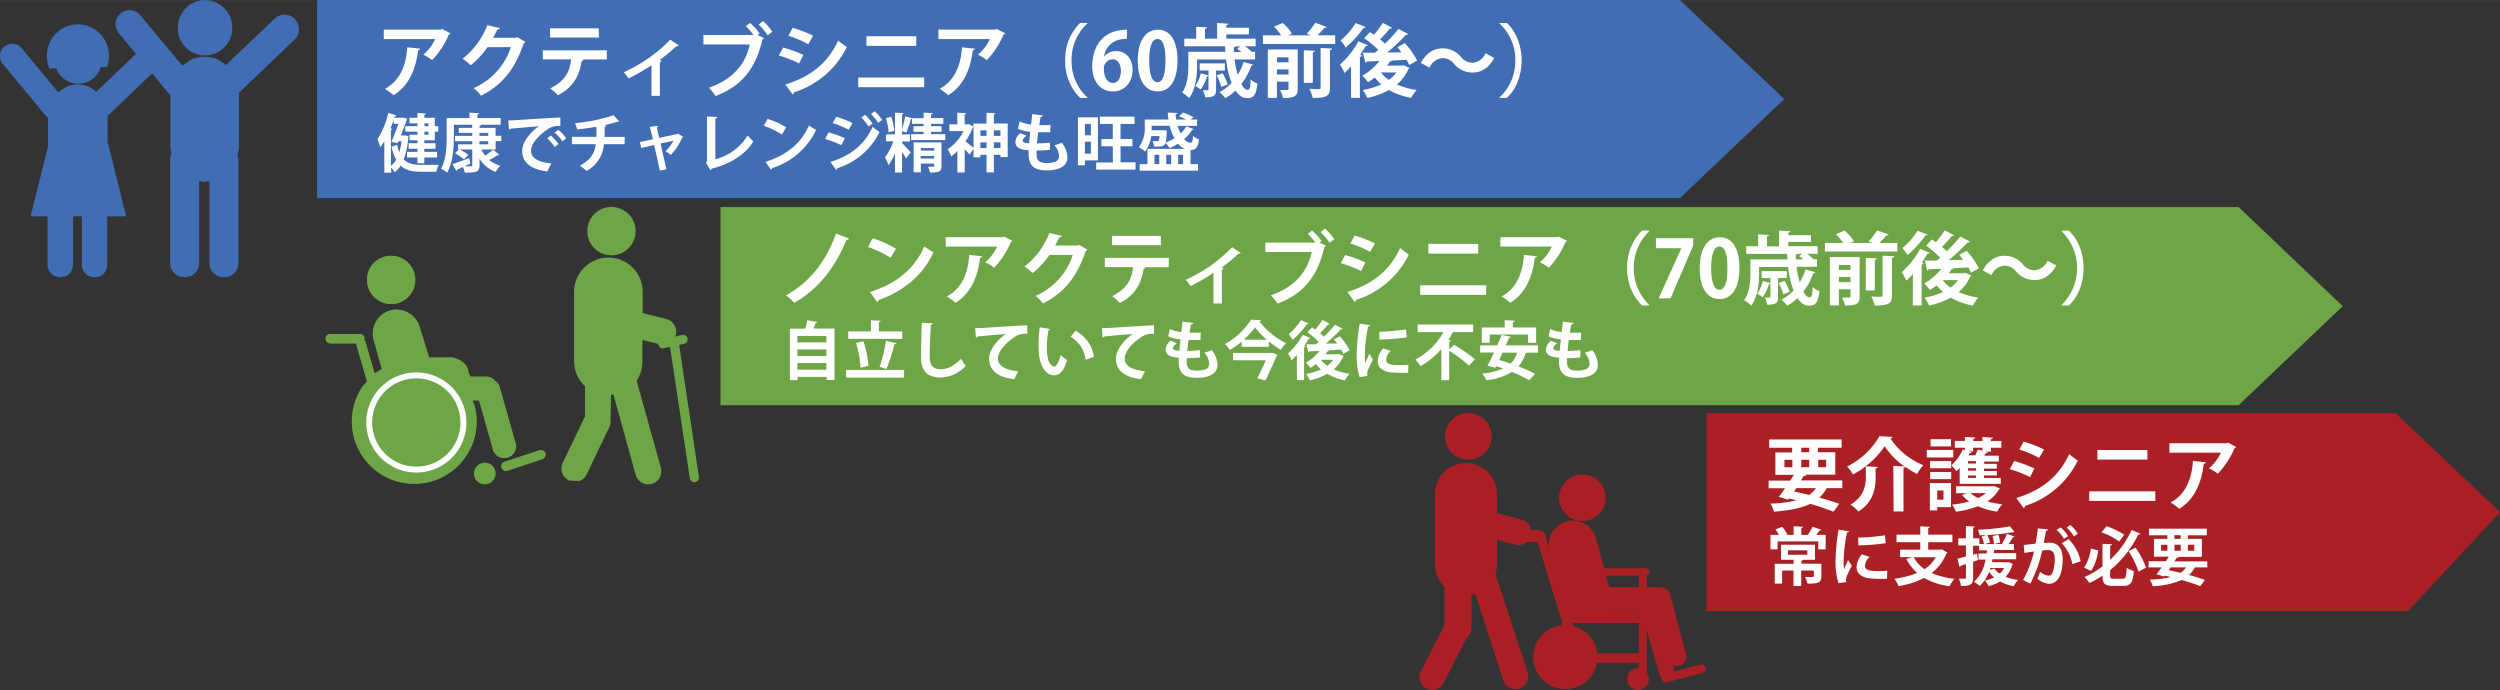
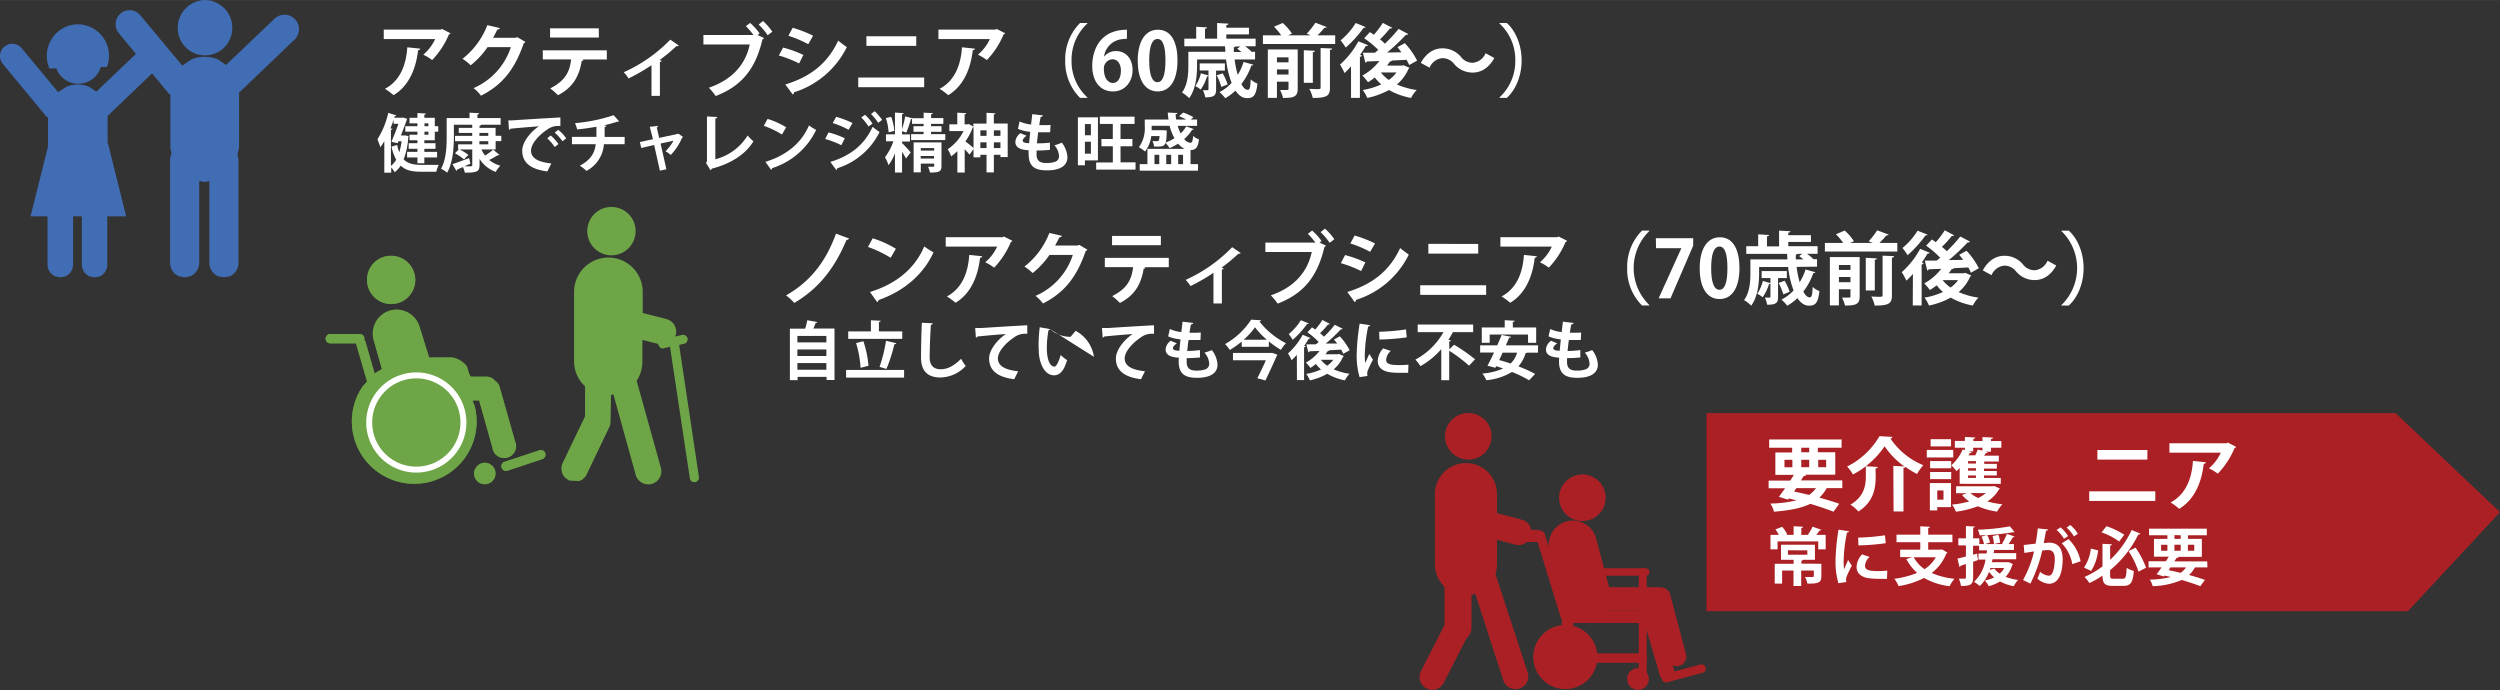
<svg xmlns="http://www.w3.org/2000/svg" width="222.6mm" height="61.48mm" viewBox="0 0 631 174.26">
  <rect x="0" y="0" width="631" height="174.26" fill="#333333" stroke="none" />
  <defs>
    <style>.cls-1{fill:#ab2024;}.cls-1,.cls-3,.cls-4,.cls-7{fill-rule:evenodd;}.cls-2{fill:#fff;}.cls-3,.cls-5{fill:#6ea647;}.cls-4{fill:#547f35;}.cls-6{fill:none;stroke:#fff;stroke-miterlimit:8;stroke-width:1.5px;}.cls-7{fill:#416db4;}</style>
  </defs>
  <g id="レイヤー_2" data-name="レイヤー 2">
    <g id="main">
      <polygon class="cls-1" points="430.72 104.26 604.64 104.26 631 129.26 607.76 154.26 430.72 154.26 430.72 104.26" />
      <path class="cls-2" d="M465,123.19h-3.94a9.32,9.32,0,0,1-1.84,2.4c1.94.54,3.7,1.08,5,1.56l-1.44,2c-1.54-.62-3.58-1.3-5.86-2-2.24,1.12-5.2,1.66-9.16,2a7.43,7.43,0,0,0-.92-2.06,30.56,30.56,0,0,0,6.62-.82l-1.94-.46-.22.3-2.32-.72c.48-.6,1-1.36,1.58-2.16h-4.16v-1.94h5.46l.92-1.44h-4.68v-5.66h4.24V113h-5.8v-2.08h18.28V113h-6v1.14h4.4v5.66h-7.66l.3.08c-.08.18-.24.26-.6.24l-.7,1.12H465Zm-14.6-7.14v1.88h2v-1.88Zm3,7.14-.58.86c1.26.26,2.54.56,3.8.86a6.77,6.77,0,0,0,1.74-1.72ZM454.64,113v1.14h2V113Zm0,4.92h2v-1.88h-2Zm6.28-1.88h-2v1.88h2Z" />
      <path class="cls-2" d="M477.88,117.57l2.8.16a19.59,19.59,0,0,1-5-5.1,21.85,21.85,0,0,1-8,7.12,9.18,9.18,0,0,0-1.48-2,19.52,19.52,0,0,0,8.18-7.67l3.28.19a.54.54,0,0,1-.52.4,18.47,18.47,0,0,0,8.3,6.74,12.42,12.42,0,0,0-1.58,2.22,22.54,22.54,0,0,1-2.92-1.8.62.62,0,0,1-.5.26v11h-2.5Zm-4.46,2.6c0,2.86-.42,6.44-4.36,8.92a9.85,9.85,0,0,0-2-1.72c3.52-2.1,3.88-4.94,3.88-7.26v-2.44c1.16.08,2.1.12,3,.18,0,.2-.18.32-.56.4Z" />
      <path class="cls-2" d="M493,113.55v1.9h-6.68v-1.9Zm-.56,8.36V128h-3.48v.82h-1.86v-6.9Zm-5.28-3.72v-1.82h5.32v1.82Zm0,2.74v-1.8h5.32v1.8Zm5.28-10.08v1.82h-5.16v-1.82Zm-1.9,12.94h-1.58v2.32h1.58Zm4.08-1.68v-4a7.69,7.69,0,0,1-.82.8,9.84,9.84,0,0,0-1.28-1.48,11,11,0,0,0,2.86-4l.56.18V113h-2.54v-1.72h2.54v-1l2.62.14c0,.18-.16.3-.5.34v.54h2.32v-1l2.64.14c0,.18-.14.3-.5.36v.52h2.62V113h-2.62v1h-1.4l.58.14q-.06.24-.48.24c-.12.18-.28.4-.44.62h3.72v1.48h-3.68v.6H504v1.18h-3.24v.62H504V120h-3.24v.62H505v1.5Zm-.88.62h9.2l.36-.08s.06,0,1.46.64a.61.61,0,0,1-.24.26,8.67,8.67,0,0,1-2.92,3,22.06,22.06,0,0,0,3.8.72,9.34,9.34,0,0,0-1.34,1.86,18.69,18.69,0,0,1-4.84-1.36,24.69,24.69,0,0,1-5.54,1.38,6.59,6.59,0,0,0-1-1.8,22.56,22.56,0,0,0,4.34-.8,9.36,9.36,0,0,1-1.8-1.62l1.22-.46H493.7Zm5-5.74v-.6h-2v.6Zm0,1.8v-.62h-2v.62Zm0,1.82V120h-2v.62Zm-.68-6.7h-1.08l.66.22a.43.43,0,0,1-.48.22c-.1.18-.18.38-.3.56h1.7a13.77,13.77,0,0,0,.62-1.46l1.2.28V113H498Zm-.72,10.54a8.3,8.3,0,0,0,1.94,1.24,8.49,8.49,0,0,0,1.94-1.24Z" />
-       <path class="cls-2" d="M508.36,116.37a28.66,28.66,0,0,1,5.12,1.86l-1.08,2.18a29.74,29.74,0,0,0-5.12-2Zm.56,9.32c6.14-1.9,10.6-5.16,13.34-11.08a27,27,0,0,0,2.18,1.64,22.26,22.26,0,0,1-13.34,11.44.49.49,0,0,1-.32.54Zm1.84-14.24a30.86,30.86,0,0,1,5.16,2l-1.24,2.12a27.66,27.66,0,0,0-5-2.12Z" />
      <path class="cls-2" d="M544,124v2.42H527.32V124Zm-2-10.42V116H529.38v-2.42Z" />
      <path class="cls-2" d="M564.4,112.79a.59.59,0,0,1-.4.3,21.12,21.12,0,0,1-4.22,6.46,14.5,14.5,0,0,0-2.24-1.36,11.49,11.49,0,0,0,3-3.94H547.56v-2.38H562l.28-.18Zm-7.64,3.88c0,.2-.22.36-.54.42-.5,4.38-2.16,8.9-6.18,11.32a18.59,18.59,0,0,0-2.18-1.6c3.8-2,5.36-6,5.64-10.48Z" />
      <path class="cls-2" d="M459.71,133.72a.43.43,0,0,1-.45.16,10.72,10.72,0,0,1-.83,1.12h2.37v3.64h-1.88v-2H448.66v2h-1.79V135H449a12.53,12.53,0,0,0-.88-1.39l1.7-.65a8.12,8.12,0,0,1,1.28,1.92l-.29.12h1.9v-2.19l2.37.13c0,.18-.13.26-.43.32V135h1.89l-.21-.08a13,13,0,0,0,1.17-2Zm0,8.57v3.15c0,1.68-.83,1.86-3.52,1.86a6,6,0,0,0-.61-1.68c.77,0,1.67,0,1.91,0s.32-.05.32-.24V144h-3.19v3.9h-1.94V144H449.8v3.29h-1.86v-5h4.77v-1h-3.18v-3.81h8.56v3.81h-3c-.05.11-.16.19-.42.22v.74Zm-8.44-3.41V140h4.9v-1.1Z" />
      <path class="cls-2" d="M466.68,134.09c0,.18-.17.29-.5.31a38.88,38.88,0,0,0-.84,7,14.36,14.36,0,0,0,.11,2.26c.19-.47.81-1.83,1-2.34l.95,1.47a28.32,28.32,0,0,0-1.33,2.77,2.76,2.76,0,0,0-.13.77,2.1,2.1,0,0,0,.08.56l-2,.3a19,19,0,0,1-.73-5.71,54.8,54.8,0,0,1,.75-7.8Zm9.6,12c-.59,0-1.23,0-1.84,0a21.14,21.14,0,0,1-2.72-.15c-2.22-.3-3.12-1.49-3.12-2.85a5,5,0,0,1,1.38-3.18l1.92.66a3.24,3.24,0,0,0-1.18,2.24c0,1.2,1.44,1.32,3.34,1.32a20.92,20.92,0,0,0,2.29-.11ZM469,135.69a55.31,55.31,0,0,0,6.77-.59l.18,2a57.76,57.76,0,0,1-6.89.55Z" />
      <path class="cls-2" d="M490.12,138.65l1.43.82a.58.58,0,0,1-.31.26,11.28,11.28,0,0,1-3.68,4.88,19,19,0,0,0,5.75,1.47,8.64,8.64,0,0,0-1.23,1.87,17,17,0,0,1-6.45-2.09,20.81,20.81,0,0,1-6.44,2.06,7.14,7.14,0,0,0-1.06-1.85,22.08,22.08,0,0,0,5.75-1.48,12.31,12.31,0,0,1-2.72-3.49l1.44-.49h-3v-1.89h5.08v-1.87h-6v-1.91h6v-2.11l2.44.13c0,.16-.14.25-.44.32v1.66h6.11v1.91h-6.11v1.87h3.12Zm-7.09,2a8.76,8.76,0,0,0,2.72,3,8.5,8.5,0,0,0,2.84-3Z" />
      <path class="cls-2" d="M507.05,141.9l1,.44a.41.41,0,0,1-.16.24,7.36,7.36,0,0,1-1.68,3,13.13,13.13,0,0,0,3.17.79,7.06,7.06,0,0,0-1.12,1.58,11.77,11.77,0,0,1-3.46-1.2,10,10,0,0,1-2.85,1.19,5.18,5.18,0,0,0-1-1.41,10.56,10.56,0,0,0,2.38-.8,7.63,7.63,0,0,1-1.29-1.43,9.4,9.4,0,0,1-2.35,3.6,10.63,10.63,0,0,0-1.45-1.05,9.85,9.85,0,0,0,2.9-5.61h-1.78v-1.55h2.05c.05-.25.08-.53.12-.8h-2v-1.15H498V140l1-.27.24,1.63-1.22.42v4c0,1.74-.64,2.11-3.08,2.11a6.73,6.73,0,0,0-.53-1.84h.91c.85,0,.88,0,.88-.3v-3.39l-1.36.44a.32.32,0,0,1-.27.29l-.5-2.11c.59-.13,1.33-.32,2.13-.53v-2.8h-1.92v-1.78h1.92v-3.1l2.24.11c0,.16-.13.26-.42.3v2.69h1.57v1.44h1.17a8.53,8.53,0,0,0-.62-1.87l1.42-.43a7.66,7.66,0,0,1,.72,1.9l-1.21.4h4.57l-.32-.12a13.65,13.65,0,0,0,1.22-2.45l1.94.67c-.07.13-.21.17-.43.17a15.56,15.56,0,0,1-1.08,1.73h1.35v1.49h-5c0,.27-.08.55-.11.8h5.68v1.55h-6c0,.26-.11.5-.16.74h4Zm1.41-7.62a.43.43,0,0,1-.24.05h-.17a56.74,56.74,0,0,1-8.39.78,5.22,5.22,0,0,0-.44-1.42,55.61,55.61,0,0,0,8.09-.85Zm-6.07,9.08-.17.48,1.15-.35a4.81,4.81,0,0,0,1.36,1.29,4.58,4.58,0,0,0,1.12-1.42Zm2-8.4a7.58,7.58,0,0,1,.44,2l-1.56.34a8.48,8.48,0,0,0-.35-2Z" />
      <path class="cls-2" d="M516.94,133.63c0,.22-.24.3-.53.33-.14.79-.38,2.16-.56,3.09.42,0,1-.09,1.31-.09,2.64,0,3.46,1.84,3.46,4.33v0c-.07,3.54-1.06,6.05-3.51,6.05a5,5,0,0,1-2.88-1.31,9.44,9.44,0,0,0,.68-1.73,3.94,3.94,0,0,0,2.14,1c.67,0,1-.54,1.25-1.46a12,12,0,0,0,.33-2.62c0-1.59-.49-2.39-1.63-2.39a12.41,12.41,0,0,0-1.53.12,36.48,36.48,0,0,1-3,8.35l-1.85-.91a27.87,27.87,0,0,0,2.77-7.22l-2.44.38-.17-2,3-.34c.21-1.17.42-2.51.56-3.85Zm4,2.35a8.15,8.15,0,0,0-1.86-2.22l1-.66a9.18,9.18,0,0,1,1.9,2.21Zm2.11,6.4a10,10,0,0,0-2.66-5.26l1.7-1.06a10.84,10.84,0,0,1,3.06,5.59Zm.4-7a9,9,0,0,0-1.84-2.23l.93-.64a8.27,8.27,0,0,1,1.9,2.21Z" />
      <path class="cls-2" d="M526,143.26a10.77,10.77,0,0,0,1.73-4.81l1.84.46a12.31,12.31,0,0,1-1.76,5.19Zm6.59,1.91c0,.77.13.9.9.9h2.29c.75,0,.88-.45,1-2.76a5.83,5.83,0,0,0,1.79.79c-.22,2.88-.76,3.77-2.64,3.77h-2.67c-2,0-2.58-.59-2.59-2.59a22.15,22.15,0,0,1-3.3,1.87,8.91,8.91,0,0,0-1.25-1.53,22.14,22.14,0,0,0,4.55-2.68v-5.69l2.37.12c0,.18-.13.28-.44.32v3.6a24.37,24.37,0,0,0,5.43-7.53l2.23.94a.52.52,0,0,1-.55.19,27,27,0,0,1-7.11,9Zm-.91-12.36a19.45,19.45,0,0,1,4.48,2.15l-1.28,1.71a17,17,0,0,0-4.45-2.31Zm8.08,11.46a21.85,21.85,0,0,0-2.51-5.18l1.76-.87a22.16,22.16,0,0,1,2.66,5.06Z" />
      <path class="cls-2" d="M557.15,143.2H554a7.55,7.55,0,0,1-1.48,1.92c1.56.43,3,.87,4,1.25l-1.16,1.57c-1.23-.5-2.86-1-4.68-1.57a20,20,0,0,1-7.34,1.57,5.75,5.75,0,0,0-.73-1.65,24.16,24.16,0,0,0,5.3-.66l-1.56-.37-.17.24-1.86-.57c.38-.48.82-1.09,1.26-1.73H542.3v-1.55h4.37l.73-1.15h-3.74V136h3.39v-.91h-4.64v-1.66H557v1.66h-4.77V136h3.52v4.54h-6.13l.24.06c-.07.14-.19.21-.48.19l-.56.9h8.29Zm-11.69-5.71V139h1.59v-1.5Zm2.37,5.71-.46.69c1,.21,2,.45,3,.69a5.52,5.52,0,0,0,1.39-1.38Zm1-8.15V136h1.58v-.91Zm0,3.94h1.58v-1.5h-1.58Zm5-1.5h-1.61V139h1.61Z" />
      <path class="cls-1" d="M378.69,135.26a1.55,1.55,0,0,1,1.53-1.53h7.84a1.54,1.54,0,0,1,1.53,1.53h0a1.52,1.52,0,0,1-1.53,1.53h-7.84a1.54,1.54,0,0,1-1.53-1.53Z" />
      <path class="cls-1" d="M394.36,155.62A1.61,1.61,0,0,1,396,154H414.2a1.61,1.61,0,0,1,1.62,1.62h0a1.61,1.61,0,0,1-1.62,1.61H396a1.61,1.61,0,0,1-1.62-1.61Z" />
      <path class="cls-1" d="M388.44,134a1.18,1.18,0,0,1,1.45.77l6.24,20.29a1.18,1.18,0,0,1-.77,1.45h0a1.18,1.18,0,0,1-1.47-.77l-6.22-20.29a1.17,1.17,0,0,1,.77-1.45Z" />
      <path class="cls-1" d="M395.43,131.6a6.06,6.06,0,0,1,7.44,4.32l3.52,13.24a6.12,6.12,0,0,1-4.32,7.48h0a6.12,6.12,0,0,1-7.46-4.35l-3.53-13.24a6.1,6.1,0,0,1,4.35-7.45Z" />
      <path class="cls-1" d="M401.51,151.1a2.9,2.9,0,0,1,2.9-2.9h13.8a2.89,2.89,0,0,1,2.89,2.9h0a2.87,2.87,0,0,1-2.89,2.9h-13.8a2.89,2.89,0,0,1-2.9-2.9Z" />
      <path class="cls-1" d="M418.63,148.36a2.38,2.38,0,0,1,2.92,1.69l4,15.06a2.41,2.41,0,0,1-1.71,2.94h0a2.41,2.41,0,0,1-2.93-1.73l-3.94-15a2.36,2.36,0,0,1,1.7-2.91Z" />
      <path class="cls-1" d="M387,165.83a8.09,8.09,0,1,1,8.09,8.09,8.11,8.11,0,0,1-8.09-8.09" />
      <path class="cls-1" d="M393.51,125.64a5.88,5.88,0,1,1,5.87,5.87,5.89,5.89,0,0,1-5.87-5.87" />
      <path class="cls-1" d="M410.71,171.54a2.73,2.73,0,1,1,5.45,0,2.73,2.73,0,0,1-5.45,0" />
      <path class="cls-1" d="M414.63,143.43a1,1,0,0,1,1,1v26.22a1,1,0,0,1-1,1h0a1,1,0,0,1-1-1V144.46a1,1,0,0,1,1-1Z" />
      <path class="cls-1" d="M419.48,171.45a1.11,1.11,0,0,1,.77-1.34l8.92-2.4a1.07,1.07,0,0,1,1.32.77h0a1,1,0,0,1-.77,1.31l-8.92,2.41a1.05,1.05,0,0,1-1.32-.75Z" />
      <path class="cls-1" d="M415.18,150.8a1.89,1.89,0,0,1,2.35,1.28l5.13,17.39a1.92,1.92,0,0,1-1.3,2.37h0a2,2,0,0,1-2.37-1.3l-5.11-17.4a1.87,1.87,0,0,1,1.3-2.34Z" />
      <path class="cls-1" d="M370,116.87a7.82,7.82,0,0,1,7.84,7.83v17.71a7.82,7.82,0,0,1-7.84,7.84h0a7.83,7.83,0,0,1-7.83-7.84V124.7a7.84,7.84,0,0,1,7.83-7.83Z" />
      <path class="cls-1" d="M373,141.62a3.22,3.22,0,0,1,4.06,2.07l8.52,26a3.24,3.24,0,0,1-2.07,4.09h0a3.26,3.26,0,0,1-4.07-2.07L371,145.69a3.23,3.23,0,0,1,2.07-4.07Z" />
      <path class="cls-1" d="M368,141.73a3.41,3.41,0,0,1,3.41,3.41v13.28a3.4,3.4,0,0,1-3.41,3.41h0a3.41,3.41,0,0,1-3.41-3.41V145.14a3.43,3.43,0,0,1,3.41-3.41Z" />
      <path class="cls-1" d="M369.54,155.19a3.22,3.22,0,0,1,1.4,4.34l-6.56,12.82a3.2,3.2,0,0,1-4.32,1.4h0a3.24,3.24,0,0,1-1.43-4.34l6.56-12.82a3.23,3.23,0,0,1,4.35-1.4Z" />
      <path class="cls-1" d="M367.68,130.13a3.23,3.23,0,0,1,4-2.28l12.44,3.32a3.24,3.24,0,0,1,2.28,4h0a3.24,3.24,0,0,1-4,2.28L370,134.07a3.24,3.24,0,0,1-2.28-3.94Z" />
      <path class="cls-1" d="M364.72,110.14A5.88,5.88,0,1,1,370.6,116a5.9,5.9,0,0,1-5.88-5.88" />
      <path class="cls-1" d="M400.83,144.37a1,1,0,0,1,.94-.94h13.62a.93.93,0,0,1,.94.94h0a.92.92,0,0,1-.94.94H401.77a.94.94,0,0,1-.94-.94Z" />
      <path class="cls-1" d="M395.63,155.19a1.44,1.44,0,0,1,1.45,1.45v8.17a1.43,1.43,0,0,1-1.45,1.44h0a1.44,1.44,0,0,1-1.44-1.44v-8.17a1.46,1.46,0,0,1,1.44-1.45Z" />
      <path class="cls-1" d="M397.94,166.09a1.22,1.22,0,0,1,1.19-1.2h15.33a1.21,1.21,0,0,1,1.19,1.2h0a1.19,1.19,0,0,1-1.19,1.19H399.13a1.2,1.2,0,0,1-1.19-1.19Z" />
-       <polygon class="cls-3" points="181.86 52.26 565.03 52.26 591.31 77.27 565.03 102.26 181.86 102.26 181.86 52.26" />
      <path class="cls-2" d="M214.32,60.2a.8.8,0,0,1-.66.34c-3.32,7.95-7.64,12.63-13.18,15.91a14,14,0,0,0-2.08-1.9c5.24-3,9.7-7.51,12.6-15.59Z" />
      <path class="cls-2" d="M220.26,60.14a26,26,0,0,1,5.86,2.64l-1.32,2.28a29.2,29.2,0,0,0-5.72-2.74Zm-.68,13.55c6.74-2.08,11.38-6,13.7-11.51a16,16,0,0,0,2.34,1.49c-2.48,5.46-7.26,9.72-13.88,12.06a.7.7,0,0,1-.34.52Z" />
      <path class="cls-2" d="M255.54,60.78a.59.59,0,0,1-.4.3,21.29,21.29,0,0,1-4.22,6.47,13.09,13.09,0,0,0-2.24-1.36,11.61,11.61,0,0,0,3-3.95H238.7V59.86h14.4l.28-.18Zm-7.64,3.89c0,.2-.22.35-.54.41-.5,4.39-2.16,8.91-6.18,11.33a18.59,18.59,0,0,0-2.18-1.6c3.8-2,5.36-6,5.64-10.48Z" />
      <path class="cls-2" d="M274.46,63a1.17,1.17,0,0,1-.44.38c-2.26,6.55-5.38,10.49-10.78,13.21a9.42,9.42,0,0,0-1.88-1.92,16.92,16.92,0,0,0,9.42-10.34H264.9a21.41,21.41,0,0,1-4.26,4.58,13.49,13.49,0,0,0-2.06-1.64,19.73,19.73,0,0,0,6.28-8.49l3.18.74a.64.64,0,0,1-.66.36c-.32.72-.72,1.42-1.06,2.08H272l.36-.18Z" />
      <path class="cls-2" d="M295,67.43l-6.28,0,.4.12a.49.49,0,0,1-.46.26c-.54,3.28-1.82,6.54-6,8.64a18.51,18.51,0,0,0-1.94-1.72c3.94-2,4.9-4.3,5.28-7.32h-7.14V65.08H295Zm-2-5.55H280.68V59.54H293Z" />
      <path class="cls-2" d="M313.18,63.88a.63.63,0,0,1-.6.14,43.83,43.83,0,0,1-4.26,3.53c.22.07.4.14.54.2a.58.58,0,0,1-.46.3v8.54h-2.12V68.85a47.75,47.75,0,0,1-5.8,3.34,8.22,8.22,0,0,0-1.22-1.56A37.78,37.78,0,0,0,311,62.38Z" />
      <path class="cls-2" d="M331.18,58.18a15.28,15.28,0,0,1,2.38,2.64l-.5.4,1.62.78a.85.85,0,0,1-.4.34c-1.76,7.49-5.24,11.75-11.8,14.29a16.64,16.64,0,0,0-1.72-2.1c6.16-2.1,9.32-6.14,10.32-10.93h-11.7V61.22H332A19.4,19.4,0,0,0,330.1,59Zm4.42,3.1a15.72,15.72,0,0,0-2.28-2.7l1.1-.88a14.55,14.55,0,0,1,2.36,2.68Z" />
      <path class="cls-2" d="M339.5,64.37a28.66,28.66,0,0,1,5.12,1.86l-1.08,2.18a29.74,29.74,0,0,0-5.12-2Zm.56,9.32c6.14-1.9,10.6-5.16,13.34-11.09.5.44,1.66,1.3,2.18,1.65a22.26,22.26,0,0,1-13.34,11.44.49.49,0,0,1-.32.54Zm1.84-14.25a30.86,30.86,0,0,1,5.16,2l-1.24,2.12a27.66,27.66,0,0,0-5-2.12Z" />
      <path class="cls-2" d="M375.1,72v2.42H358.46V72Zm-2-10.43V64H360.52V61.54Z" />
      <path class="cls-2" d="M395.54,60.78a.59.59,0,0,1-.4.3,21.29,21.29,0,0,1-4.22,6.47,13.09,13.09,0,0,0-2.24-1.36,11.61,11.61,0,0,0,3-3.95H378.7V59.86h14.4l.28-.18Zm-7.64,3.89c0,.2-.22.35-.54.41-.5,4.39-2.16,8.91-6.18,11.33a18.59,18.59,0,0,0-2.18-1.6c3.8-2,5.36-6,5.64-10.48Z" />
      <path class="cls-2" d="M416.3,58.3a13,13,0,0,0,0,18.69v.1h-1.86a12.91,12.91,0,0,1-3.74-9.44,12.92,12.92,0,0,1,3.74-9.45h1.86Z" />
      <path class="cls-2" d="M417.94,60.12h9.42V62l-5.72,13.29h-3l5.74-12.65v0h-6.4Z" />
      <path class="cls-2" d="M429,67.73c0-4.61,1.7-7.85,5.1-7.85,3.56,0,4.94,3.52,4.94,7.73,0,5-1.86,7.86-5,7.86C430.48,75.47,429,72,429,67.73Zm5,5.4c1.36,0,2-1.92,2-5.46s-.62-5.45-2-5.45-2.1,1.84-2.1,5.45.74,5.46,2.06,5.46Z" />
      <path class="cls-2" d="M453.46,67.35a25.08,25.08,0,0,0,.78,3.88A13.43,13.43,0,0,0,455.72,68l2.48.7c-.06.14-.24.24-.52.22a16.35,16.35,0,0,1-2.52,4.66c.48.92,1,1.46,1.6,1.46s.66-.78.76-2.64a4.76,4.76,0,0,0,1.7,1.06c-.32,2.94-1,3.68-2.54,3.68-.48,0-1.74,0-3-1.9a13.52,13.52,0,0,1-2.58,1.92,10.53,10.53,0,0,0-1.46-1.54,11.46,11.46,0,0,0,3.06-2.32,23.86,23.86,0,0,1-1.38-5.92H444v1.58c0,2.44-.32,5.94-2,8.18a8.07,8.07,0,0,0-1.8-1.4c1.46-2,1.6-4.78,1.6-6.8V65.46h9.34c0-.46-.06-.94-.08-1.4H440.76V62.14h3v-3l2.74.16c0,.18-.18.3-.52.36v2.52h3.06V58.2l2.86.16c0,.2-.18.32-.54.36v.64h5.72v1.7h-5.72v1.08h7.4v1.92h-2.66a11.23,11.23,0,0,1,1.6,1.35l-.08,0h1v1.89ZM451,70.17h-2.22v4.74c0,1.42-.34,2-2.74,2a7,7,0,0,0-.58-1.8c.52,0,1,0,1.16,0s.24-.06.24-.24V71.57a.51.51,0,0,1-.36.1A11.36,11.36,0,0,1,444.9,75a10.56,10.56,0,0,0-1.36-.88,9.73,9.73,0,0,0,1.4-3.22l1.92.56V70.17h-2.22V68.41H451Zm-.56.68a14,14,0,0,1,1.26,2.8l-1.6.64a14.37,14.37,0,0,0-1.18-2.88Zm4.48-6.79H453.7a.65.65,0,0,1-.44.2c0,.41,0,.8,0,1.2h1.92c-.36-.29-.74-.59-1.08-.84Z" />
      <path class="cls-2" d="M476.7,59.2c-.1.16-.28.22-.58.2a21.17,21.17,0,0,1-1.74,1.9h4.5v2.18H460.6V61.3h4.62a15.47,15.47,0,0,0-1.82-2.18l2.2-.94a13.61,13.61,0,0,1,2.34,2.7l-1,.42h5.72l-1-.42a18.58,18.58,0,0,0,2.14-2.76Zm-7.32,5.67v9.94c0,2-1,2.3-3.7,2.3a8.68,8.68,0,0,0-.76-2c.44,0,.9,0,1.26,0,.8,0,.88,0,.88-.34V73h-2.92v4.08h-2.28V64.87Zm-2.32,2h-2.92v1.26h2.92Zm-2.92,4.34h2.92V69.91h-2.92Zm9.58-6c0,.2-.16.31-.52.39v7.7h-2.28V65.06Zm3.8,9.33c0,2.06-.78,2.58-4.34,2.58a9,9,0,0,0-.86-2.28c.64,0,1.3.06,1.78.06.88,0,1.06,0,1.06-.38v-10l2.9.12c0,.2-.18.35-.54.38Z" />
      <path class="cls-2" d="M482.82,69.13a22.32,22.32,0,0,1-1.64,1.7A17,17,0,0,0,480,68.69a21.48,21.48,0,0,0,4.64-5.89l2.44,1a.54.54,0,0,1-.56.18c-.44.75-.94,1.53-1.46,2.27l.48.15a.56.56,0,0,1-.52.33V77.09h-2.24Zm3.7-9.91a.48.48,0,0,1-.52.18,29.15,29.15,0,0,1-4.52,5,16.7,16.7,0,0,0-1.3-1.82A17.45,17.45,0,0,0,484,58.22ZM496,68.85l1.54.66a.71.71,0,0,1-.26.28,10.57,10.57,0,0,1-2.92,3.92,19,19,0,0,0,5,1.4,8.48,8.48,0,0,0-1.42,2,17.56,17.56,0,0,1-5.58-2,19.64,19.64,0,0,1-5.48,2,9.32,9.32,0,0,0-1.14-2,17.85,17.85,0,0,0,4.66-1.42A12,12,0,0,1,488.82,72a15.7,15.7,0,0,1-1.72,1.2,12.62,12.62,0,0,0-1.42-1.68,14,14,0,0,0,4.3-3.68l-3.16.12a.45.45,0,0,1-.38.3l-.62-2.5c.86,0,1.88,0,3,0,.3-.22.58-.47.88-.72A24.64,24.64,0,0,0,486.16,62l1.44-1.56c.32.2.66.44,1,.68a22.8,22.8,0,0,0,2.26-3l2.34,1.26c-.1.16-.3.2-.58.18a27.42,27.42,0,0,1-2.48,2.74c.46.38.88.74,1.24,1.1a39.69,39.69,0,0,0,3.4-3.72l2.46,1.3a.69.69,0,0,1-.62.2,47.07,47.07,0,0,1-4.74,4.46l3.62-.06c-.34-.46-.7-.9-1-1.29l1.86-1a19.17,19.17,0,0,1,3.1,4.41l-2,1.12a11.55,11.55,0,0,0-.66-1.32l-3.64.18a.48.48,0,0,1-.52.2q-.36.54-.78,1.08h3.84Zm-5.68,1.84a9,9,0,0,0,2,1.88,8.58,8.58,0,0,0,1.92-1.88Z" />
      <path class="cls-2" d="M519,67c-1.34,2.48-3.3,3.68-5.44,3.68a6.05,6.05,0,0,1-4.72-2.2,3.69,3.69,0,0,0-3-1.44,3.91,3.91,0,0,0-3.18,2.4l-2.2-1.2c1.34-2.48,3.3-3.69,5.44-3.69a6,6,0,0,1,4.72,2.21,3.66,3.66,0,0,0,3,1.44,3.91,3.91,0,0,0,3.18-2.4Z" />
      <path class="cls-2" d="M520.3,77a13,13,0,0,0,0-18.69v-.1h1.86c2.08,1.82,3.74,5.36,3.74,9.45s-1.66,7.62-3.74,9.44H520.3Z" />
      <path class="cls-2" d="M206.32,81.27c-.06.13-.21.21-.45.23-.16.43-.35.93-.57,1.41h5.33v13h-2v-.8h-7.32v.83h-1.94v-13h3.86a18.76,18.76,0,0,0,.53-2.12Zm2.26,3.51h-7.32v1.63h7.32Zm0,3.41h-7.32v1.66h7.32Zm-7.32,5.12h7.32V91.63h-7.32Z" />
      <path class="cls-2" d="M213.56,93.36h14.63V95.3H213.56Zm14.17-9.72v1.89H214.09V83.64h5.73V80.83l2.47.12c0,.16-.15.26-.45.32v2.37Zm-9.81,2.47a27,27,0,0,1,1.29,6.22s-.08,0-2,.5a26.88,26.88,0,0,0-1.13-6.24Zm8.32.51a.57.57,0,0,1-.51.27,37.93,37.93,0,0,1-2,6.23L222,92.59A37,37,0,0,0,223.63,86Z" />
      <path class="cls-2" d="M235.44,81.59c0,.2-.18.32-.48.37-.15,2.13-.31,5.88-.31,8.23,0,2,1,3,2.76,3s3.34-.82,5.17-2.64a13.08,13.08,0,0,0,1.17,1.81,8.92,8.92,0,0,1-6.36,2.91c-3.55,0-4.93-1.94-4.93-5.09,0-2.15.11-6.79.22-8.72Z" />
      <path class="cls-2" d="M246.14,82.78c.5,0,1.23,0,1.68,0,1.84-.13,8.76-.56,11.46-.69l0,2.16a4.75,4.75,0,0,0-3.47,1c-1.76,1.17-3.94,3.38-3.94,5.2s1.62,2.88,5.12,3.25l-1,2c-4.54-.54-6.34-2.46-6.34-5.23,0-2,1.8-4.48,4.2-6.16-1.84.11-5.68.46-7.16.62,0,.13-.24.24-.38.27Z" />
-       <path class="cls-2" d="M265.05,83.07a.47.47,0,0,1-.41.27,25.09,25.09,0,0,0-.42,4.4c0,3.52,1,4.79,1.92,4.79.55,0,1.22-1.6,1.57-2.93a10.56,10.56,0,0,0,1.63,1.28c-.77,2.62-1.81,3.84-3.28,3.84-2.48,0-3.7-3.09-3.86-5.7,0-.57-.06-1.2-.06-1.86a37.77,37.77,0,0,1,.29-4.57ZM274,90.8A7.61,7.61,0,0,0,270.22,85l1.27-1.51a8.91,8.91,0,0,1,4.62,6.56Z" />
+       <path class="cls-2" d="M265.05,83.07a.47.47,0,0,1-.41.27,25.09,25.09,0,0,0-.42,4.4c0,3.52,1,4.79,1.92,4.79.55,0,1.22-1.6,1.57-2.93a10.56,10.56,0,0,0,1.63,1.28c-.77,2.62-1.81,3.84-3.28,3.84-2.48,0-3.7-3.09-3.86-5.7,0-.57-.06-1.2-.06-1.86a37.77,37.77,0,0,1,.29-4.57ZA7.61,7.61,0,0,0,270.22,85l1.27-1.51a8.91,8.91,0,0,1,4.62,6.56Z" />
      <path class="cls-2" d="M278.14,82.78c.5,0,1.23,0,1.68,0,1.84-.13,8.76-.56,11.46-.69l0,2.16a4.75,4.75,0,0,0-3.47,1c-1.76,1.17-3.94,3.38-3.94,5.2s1.62,2.88,5.12,3.25l-1,2c-4.54-.54-6.34-2.46-6.34-5.23,0-2,1.8-4.48,4.2-6.16-1.84.11-5.68.46-7.16.62,0,.13-.24.24-.38.27Z" />
      <path class="cls-2" d="M302.88,90.21a31,31,0,0,1-3.36.17c0,.35,0,.66,0,1,0,1.87,1.2,2.16,2.58,2.16a6.82,6.82,0,0,0,2-.29,1.45,1.45,0,0,0,1.1-1.52A4.45,4.45,0,0,0,304,89a18.62,18.62,0,0,0,1.87-.64,6.53,6.53,0,0,1,1.43,3.65c0,3.34-4.26,3.34-5.25,3.34-3.12,0-4.55-1.14-4.55-4.13a7.57,7.57,0,0,1,.05-.94c-1.18-.1-3.35-.26-3.35-2.1A2.9,2.9,0,0,1,295.5,86l1.55.66c-.6.38-1,.86-1,1.21,0,.58,1,.63,1.62.66.09-.88.17-1.86.29-2.88a10.35,10.35,0,0,1-3.11-.75l.42-1.86a9.73,9.73,0,0,0,2.89.77c.12-.9.23-1.83.31-2.63l2.69.32c0,.21-.24.34-.58.39-.11.56-.24,1.31-.35,2.08.3,0,.69,0,1.07,0,.59,0,1.25,0,1.78-.06L303,85.8c-.41,0-1,0-1.5,0s-1.08,0-1.52,0c-.13,1-.23,1.9-.32,2.78a25.11,25.11,0,0,0,3.21-.23Z" />
      <path class="cls-2" d="M313.41,86.2a24.3,24.3,0,0,1-3,2.13,9.19,9.19,0,0,0-1.21-1.49,18.9,18.9,0,0,0,6.59-6.17l2.51.16a.51.51,0,0,1-.41.32,19.81,19.81,0,0,0,6.69,5.47,8.83,8.83,0,0,0-1.27,1.68,22.19,22.19,0,0,1-3.05-2.14v1.36h-6.85Zm7.29,2.87.4,0,1.3.43a1.27,1.27,0,0,1-.18.37c-.67,1.57-1.84,4.1-2.83,6.15l-2.05-.56c.72-1.4,1.54-3.12,2.16-4.53h-8.3V89.07Zm-.94-3.33a19.69,19.69,0,0,1-3-3.14,17.22,17.22,0,0,1-2.87,3.14Z" />
      <path class="cls-2" d="M327.32,89.55A17.13,17.13,0,0,1,326,90.91a12.82,12.82,0,0,0-.91-1.71,17.33,17.33,0,0,0,3.71-4.71l2,.82a.45.45,0,0,1-.45.14c-.35.59-.75,1.22-1.17,1.81l.38.13a.43.43,0,0,1-.41.25v8.28h-1.8Zm3-7.92a.4.4,0,0,1-.42.14,23.58,23.58,0,0,1-3.62,4,12.47,12.47,0,0,0-1-1.46,14.14,14.14,0,0,0,3.06-3.5Zm7.61,7.7,1.24.52a.59.59,0,0,1-.21.23,8.3,8.3,0,0,1-2.34,3.13,15.1,15.1,0,0,0,4,1.12A6.85,6.85,0,0,0,339.46,96,14,14,0,0,1,335,94.33,15.44,15.44,0,0,1,330.61,96a7.74,7.74,0,0,0-.92-1.63,14.38,14.38,0,0,0,3.73-1.14,9.27,9.27,0,0,1-1.29-1.37,14.92,14.92,0,0,1-1.38,1,10.44,10.44,0,0,0-1.14-1.35,11.1,11.1,0,0,0,3.44-2.94l-2.52.09a.35.35,0,0,1-.31.24l-.49-2h2.41c.24-.18.47-.39.71-.58A20,20,0,0,0,330,83.87l1.15-1.25c.26.16.53.35.82.54a19,19,0,0,0,1.81-2.41l1.87,1c-.08.13-.24.16-.47.15a21.41,21.41,0,0,1-2,2.19c.37.31.7.59,1,.88a29.82,29.82,0,0,0,2.72-3l2,1a.52.52,0,0,1-.5.16,35.72,35.72,0,0,1-3.79,3.57l2.9,0c-.27-.37-.56-.72-.83-1l1.48-.82a15.46,15.46,0,0,1,2.49,3.52l-1.62.9a8,8,0,0,0-.53-1.06l-2.91.15a.38.38,0,0,1-.42.15c-.19.29-.4.58-.62.87h3.07Zm-4.54,1.47a7.2,7.2,0,0,0,1.6,1.5,6.87,6.87,0,0,0,1.54-1.5Z" />
      <path class="cls-2" d="M345.82,82.09c0,.18-.17.29-.49.3a38.37,38.37,0,0,0-.85,7,14.15,14.15,0,0,0,.11,2.25c.19-.46.82-1.82,1-2.33l.95,1.47a28.32,28.32,0,0,0-1.33,2.77,2.76,2.76,0,0,0-.13.77,2.1,2.1,0,0,0,.08.56l-2,.3a19,19,0,0,1-.73-5.71,54.67,54.67,0,0,1,.75-7.8Zm9.6,12c-.59,0-1.23,0-1.83,0a21.39,21.39,0,0,1-2.73-.14c-2.22-.3-3.12-1.49-3.12-2.85a5,5,0,0,1,1.38-3.18l1.92.65a3.26,3.26,0,0,0-1.18,2.24c0,1.2,1.44,1.33,3.34,1.33a20.92,20.92,0,0,0,2.29-.11Zm-7.31-10.36a57.36,57.36,0,0,0,6.77-.59l.18,2a57.76,57.76,0,0,1-6.89.55Z" />
      <path class="cls-2" d="M365.82,88.16,367,87a42.67,42.67,0,0,1,5.31,3.68l-1.53,1.61a36.24,36.24,0,0,0-5-3.77v7.44h-2V88.11a19.74,19.74,0,0,1-5.26,4.3,13.51,13.51,0,0,0-1.27-1.66,17.68,17.68,0,0,0,7.08-6.92h-6.5V81.9h14v1.93h-5.12c-.34.65-.72,1.29-1.14,1.93l.64.14c0,.14-.16.27-.45.3Z" />
      <path class="cls-2" d="M388.18,89h-2.76a.53.53,0,0,1-.36.14,9,9,0,0,1-1.81,3.33,32.57,32.57,0,0,1,4.21,1.9l-1.52,1.61a28.71,28.71,0,0,0-4.32-2.1,15.28,15.28,0,0,1-6.47,2.08,7.45,7.45,0,0,0-1-1.68A16.13,16.13,0,0,0,379.39,93c-.59-.21-1.18-.4-1.74-.58l-.21.4-2-.52c.5-.92,1.08-2.08,1.65-3.33h-3.5V87.15h4.32c.4-.9.77-1.79,1.09-2.61l2.38.45c0,.16-.17.24-.48.24-.24.61-.53,1.25-.81,1.92h8.13ZM376,84.43v2.08H374V82.65h5.79V80.81l2.51.13c0,.17-.14.27-.46.32v1.39h5.89v3.86h-2.05V84.43ZM379.26,89c-.29.64-.57,1.28-.86,1.87.91.24,1.89.54,2.88.88A6.07,6.07,0,0,0,382.91,89Z" />
      <path class="cls-2" d="M398.88,90.21a31,31,0,0,1-3.36.17c0,.35,0,.66,0,1,0,1.87,1.2,2.16,2.58,2.16a6.82,6.82,0,0,0,2-.29,1.45,1.45,0,0,0,1.1-1.52A4.45,4.45,0,0,0,400,89a18.62,18.62,0,0,0,1.87-.64,6.53,6.53,0,0,1,1.43,3.65c0,3.34-4.26,3.34-5.25,3.34-3.12,0-4.55-1.14-4.55-4.13a7.57,7.57,0,0,1,.05-.94c-1.18-.1-3.35-.26-3.35-2.1A2.9,2.9,0,0,1,391.5,86l1.55.66c-.6.38-1,.86-1,1.21,0,.58,1,.63,1.62.66.09-.88.17-1.86.29-2.88a10.35,10.35,0,0,1-3.11-.75l.42-1.86a9.73,9.73,0,0,0,2.89.77c.12-.9.23-1.83.31-2.63l2.69.32c0,.21-.24.34-.58.39-.11.56-.24,1.31-.35,2.08.3,0,.69,0,1.07,0,.59,0,1.25,0,1.78-.06L399,85.8c-.41,0-1,0-1.5,0s-1.08,0-1.52,0c-.13,1-.23,1.9-.32,2.78a25.11,25.11,0,0,0,3.21-.23Z" />
      <path class="cls-3" d="M153.55,65a8.66,8.66,0,0,1,8.67,8.68V79l6,1.52a3.32,3.32,0,0,1,2.36,4l-.21.42,1.8-.42a1.15,1.15,0,0,1,1.37.88h0a1.15,1.15,0,0,1-.87,1.36l-1.26.29,5,33.33a1.15,1.15,0,0,1-1,1.3h0a1.13,1.13,0,0,1-1.3-1l-5-33.16-1.62.38a1.08,1.08,0,0,1-.85-.14l-.5-.72,0-.25-4-1v5.32A8.72,8.72,0,0,1,160.75,96l-.07.07,6.13,22a3.3,3.3,0,0,1-6.37,1.75l-5.62-20.28-.59.12-.13,6.45,0,.13,0,.28a3.15,3.15,0,0,1-.32,1.3l-5.69,11.88a3.32,3.32,0,0,1-1.9,1.72l-2.58-.14-1.06-.79a3.39,3.39,0,0,1-.51-3.69l5.62-11.72V97.43l-.22-.15a8.63,8.63,0,0,1-2.54-6.13V73.71A8.66,8.66,0,0,1,153.55,65Zm.68-12.77a6.1,6.1,0,1,1-6,6.09,6.08,6.08,0,0,1,6-6.09Z" />
      <path class="cls-4" d="M122.43,116.79a2.71,2.71,0,1,1-2.78,2.7,2.77,2.77,0,0,1,2.78-2.7Zm13.72-3.15a1.17,1.17,0,1,1,.74,2.23l-8.8,2.93a1.18,1.18,0,0,1-1.49-.75h0a1.17,1.17,0,0,1,.74-1.5l8.81-2.91ZM100.84,78.2a6.06,6.06,0,0,1,5.08,4.34l2.39,7.67h5.76a5.85,5.85,0,0,1,3.43,1.85c.8.81.52,2.16,1.39,3h3.86a3,3,0,0,1,2.11.89l.2.29.12,0a3,3,0,0,1,.94,1.46L130,111.37a3,3,0,1,1-5.71,1.61l-3.36-11.91h-1.69l.57,1.42a16.29,16.29,0,0,1,.5,4A15.75,15.75,0,1,1,91.47,97.6l1.17-1.31-2.76-9.52a.37.37,0,0,0,0-.11H83.26a1.19,1.19,0,0,1,0-2.37h7.51A1.18,1.18,0,0,1,92,85.47h0l-.1.26.31.39,2.34,8.13h0l1.84-1.13-2.07-7.28a6.08,6.08,0,0,1,4.16-7.48,6,6,0,0,1,2.4-.16ZM98.56,64.56a6.09,6.09,0,1,1-5.92,6.08,6,6,0,0,1,5.92-6.08Z" />
      <path class="cls-5" d="M122.43,116.79a2.71,2.71,0,1,1-2.78,2.7,2.77,2.77,0,0,1,2.78-2.7Zm13.72-3.15a1.17,1.17,0,1,1,.74,2.23l-8.8,2.93a1.18,1.18,0,0,1-1.49-.75h0a1.17,1.17,0,0,1,.74-1.5l8.81-2.91ZM100.84,78.2a6.06,6.06,0,0,1,5.08,4.34l2.39,7.67h5.76a5.85,5.85,0,0,1,3.43,1.85c.8.81.52,2.16,1.39,3h3.86a3,3,0,0,1,2.11.89l.2.29.12,0a3,3,0,0,1,.94,1.46L130,111.37a3,3,0,1,1-5.71,1.61l-3.36-11.91h-1.69l.57,1.42a16.29,16.29,0,0,1,.5,4A15.75,15.75,0,1,1,91.47,97.6l1.17-1.31-2.76-9.52a.37.37,0,0,0,0-.11H83.26a1.19,1.19,0,0,1,0-2.37h7.51A1.18,1.18,0,0,1,92,85.47h0l-.1.26.31.39,2.34,8.13h0l1.84-1.13-2.07-7.28a6.08,6.08,0,0,1,4.16-7.48,6,6,0,0,1,2.4-.16ZM98.56,64.56a6.09,6.09,0,1,1-5.92,6.08,6,6,0,0,1,5.92-6.08Z" />
      <path class="cls-3" d="M93.19,106.62a11.89,11.89,0,1,1,11.88,11.9,11.88,11.88,0,0,1-11.88-11.9" />
      <path class="cls-6" d="M93.19,106.62a11.89,11.89,0,1,1,11.88,11.9,11.88,11.88,0,0,1-11.88-11.9" />
      <path class="cls-7" d="M33,2.57a3.51,3.51,0,0,1,2.41,1.27L46,16.55,48.29,15A8.64,8.64,0,0,1,55,15l2.05,1.38L69.3,4.72a3.63,3.63,0,0,1,5.15.12h0A3.64,3.64,0,0,1,74.33,10l-14,13.39V37.31L59.93,39l.26,1.27V66.33A3.69,3.69,0,0,1,58,69.73L56.51,70l-1.43-.27a3.69,3.69,0,0,1-2.24-3.4V45.7l-1.19.24h0l-1.37-.27V66.33A3.69,3.69,0,0,1,48,69.73L46.61,70l-1.44-.27a3.71,3.71,0,0,1-2.24-3.4v-26a3.58,3.58,0,0,1,.29-1.43l.08-.12L43,37.31V23.82l-.4-.22L30,8.38a3.56,3.56,0,0,1,.46-5A3.52,3.52,0,0,1,33,2.57ZM51.75,0a7,7,0,0,1,6.88,7.09,6.88,6.88,0,1,1-13.76,0A7,7,0,0,1,51.75,0Z" />
      <path class="cls-7" d="M3.38,11.06a3.09,3.09,0,0,1,2.1,1.1l9.2,11.11,2-1.35a7.52,7.52,0,0,1,2.93-.6,7.43,7.43,0,0,1,2.92.6l1.79,1.21L35,12.93a3.15,3.15,0,0,1,2.27-.88,3.2,3.2,0,0,1,2.23,1h0a3.19,3.19,0,0,1-.12,4.51L27.16,29.25v7h.12L31.84,54.6H27.07V66.78a3.22,3.22,0,0,1-1.95,3L23.87,70l-1.26-.25a3.22,3.22,0,0,1-1.95-3V54.6H18.44V66.78a3.21,3.21,0,0,1-2,3L15.23,70,14,69.75a3.2,3.2,0,0,1-2-3V54.6H7.71L12.11,37V29.63l-.37-.18L.72,16.13a3.09,3.09,0,0,1,2.66-5.07Zm16-4.93a7.85,7.85,0,0,1,4.85,1.5A7.94,7.94,0,0,1,27,16.87l-1.63.05-.1.5a5.93,5.93,0,0,1-11,0l0-.19-1.78.06a8,8,0,0,1,2.23-9.38,7.79,7.79,0,0,1,4.76-1.78Z" />
-       <polygon class="cls-7" points="80.02 0 423.99 0 450.35 25 423.99 50 80.02 50 80.02 0" />
      <path class="cls-2" d="M113.7,8.39a.59.59,0,0,1-.4.3,21.12,21.12,0,0,1-4.22,6.46,14.5,14.5,0,0,0-2.24-1.36,11.49,11.49,0,0,0,3-3.94H96.86V7.47h14.4l.28-.18Zm-7.64,3.88c0,.2-.22.36-.54.42-.5,4.38-2.16,8.9-6.18,11.32a18.59,18.59,0,0,0-2.18-1.6c3.8-2,5.36-6,5.64-10.48Z" />
      <path class="cls-2" d="M132.62,10.57a1.17,1.17,0,0,1-.44.38c-2.26,6.54-5.38,10.48-10.78,13.2a9.42,9.42,0,0,0-1.88-1.92,16.92,16.92,0,0,0,9.42-10.34h-5.88a21.18,21.18,0,0,1-4.26,4.58,13.49,13.49,0,0,0-2.06-1.64A19.67,19.67,0,0,0,123,6.34l3.18.74a.63.63,0,0,1-.66.37c-.32.72-.72,1.42-1.06,2.08h5.7l.36-.18Z" />
      <path class="cls-2" d="M153.16,15l-6.28,0,.4.12a.49.49,0,0,1-.46.26c-.54,3.28-1.82,6.54-6,8.64a18.51,18.51,0,0,0-1.94-1.72c3.94-2,4.9-4.3,5.28-7.32H137V12.69h16.16Zm-2-5.54H138.84V7.15h12.28Z" />
      <path class="cls-2" d="M171.34,11.49a.63.63,0,0,1-.6.14,45.23,45.23,0,0,1-4.26,3.52l.54.2a.58.58,0,0,1-.46.3v8.54h-2.12V16.45a47.75,47.75,0,0,1-5.8,3.34,8.22,8.22,0,0,0-1.22-1.56A37.81,37.81,0,0,0,169.18,10Z" />
      <path class="cls-2" d="M189.34,5.79a15.28,15.28,0,0,1,2.38,2.64l-.5.4,1.62.78a.85.85,0,0,1-.4.34c-1.76,7.48-5.24,11.74-11.8,14.28a16.64,16.64,0,0,0-1.72-2.1c6.16-2.1,9.32-6.14,10.32-10.92h-11.7V8.83h12.64a20.41,20.41,0,0,0-1.92-2.25Zm4.42,3.1a15.35,15.35,0,0,0-2.28-2.7l1.1-.89A14.93,14.93,0,0,1,194.94,8Z" />
      <path class="cls-2" d="M197.66,12a28.66,28.66,0,0,1,5.12,1.86L201.7,16a29.74,29.74,0,0,0-5.12-2Zm.56,9.32c6.14-1.9,10.6-5.16,13.34-11.08a27,27,0,0,0,2.18,1.64A22.26,22.26,0,0,1,200.4,23.29a.49.49,0,0,1-.32.54ZM200.06,7a31.75,31.75,0,0,1,5.16,2L204,11.15a27.66,27.66,0,0,0-5-2.12Z" />
      <path class="cls-2" d="M233.26,19.57V22H216.62V19.57Zm-2-10.42v2.42H218.68V9.15Z" />
      <path class="cls-2" d="M253.7,8.39a.59.59,0,0,1-.4.3,21.12,21.12,0,0,1-4.22,6.46,14.5,14.5,0,0,0-2.24-1.36,11.49,11.49,0,0,0,3-3.94H236.86V7.47h14.4l.28-.18Zm-7.64,3.88c0,.2-.22.36-.54.42-.5,4.38-2.16,8.9-6.18,11.32a18.59,18.59,0,0,0-2.18-1.6c3.8-2,5.36-6,5.64-10.48Z" />
      <path class="cls-2" d="M274.46,5.91a12.43,12.43,0,0,0-4,9.34,12.37,12.37,0,0,0,4,9.34v.1H272.6a12.91,12.91,0,0,1-3.74-9.44A12.93,12.93,0,0,1,272.6,5.8h1.86Z" />
      <path class="cls-2" d="M278.72,14.23a3.8,3.8,0,0,1,3-1.34c2.34,0,4.14,1.78,4.14,4.8,0,2.86-1.86,5.38-4.92,5.38-3.42,0-5.26-2.74-5.26-6.44,0-3.46,1.56-9.13,8.76-9.13V9.79a11.15,11.15,0,0,0-1.3.1,5.09,5.09,0,0,0-4.48,4.34Zm4.2,3.6c0-1.58-.76-2.88-2.14-2.88a2.3,2.3,0,0,0-2.16,2.46c0,2,.84,3.52,2.3,3.52C282.22,20.93,282.92,19.53,282.92,17.83Z" />
      <path class="cls-2" d="M287.16,15.33c0-4.6,1.7-7.84,5.1-7.84,3.56,0,4.94,3.52,4.94,7.72,0,5-1.86,7.86-5,7.86C288.64,23.07,287.16,19.55,287.16,15.33Zm5,5.4c1.36,0,2-1.92,2-5.46s-.62-5.44-2-5.44-2.1,1.84-2.1,5.44.74,5.46,2.06,5.46Z" />
      <path class="cls-2" d="M311.62,15a25.08,25.08,0,0,0,.78,3.88,13.43,13.43,0,0,0,1.48-3.26l2.48.7c-.06.14-.24.24-.52.22a16.35,16.35,0,0,1-2.52,4.66c.48.92,1,1.46,1.6,1.46s.66-.78.76-2.64a4.76,4.76,0,0,0,1.7,1.06c-.32,2.94-1,3.68-2.54,3.68-.48,0-1.74,0-3-1.9a13.52,13.52,0,0,1-2.58,1.92,10.53,10.53,0,0,0-1.46-1.54,11.46,11.46,0,0,0,3.06-2.32A23.86,23.86,0,0,1,309.46,15h-7.32v1.58c0,2.44-.32,5.94-2,8.18a8.07,8.07,0,0,0-1.8-1.4c1.46-2,1.6-4.78,1.6-6.8V13.07h9.34c0-.46-.06-.94-.08-1.4H298.92V9.75h3v-3l2.74.16c0,.17-.18.3-.52.36V9.75h3.06V5.8l2.86.16c0,.21-.18.33-.54.37V7h5.72V8.67h-5.72V9.75h7.4v1.92h-2.66a11.94,11.94,0,0,1,1.6,1.34l-.08.06h1V15Zm-2.46,2.82h-2.22v4.74c0,1.42-.34,2-2.74,2a7,7,0,0,0-.58-1.8c.52,0,1,0,1.16,0s.24-.06.24-.24V19.17a.51.51,0,0,1-.36.1,11.36,11.36,0,0,1-1.6,3.32,10.56,10.56,0,0,0-1.36-.88,9.73,9.73,0,0,0,1.4-3.22l1.92.56V17.77H302.8V16h6.36Zm-.56.68a14,14,0,0,1,1.26,2.8l-1.6.64A14.37,14.37,0,0,0,307.08,19Zm4.48-6.78h-1.22a.7.7,0,0,1-.44.2c0,.4,0,.8,0,1.2h1.92c-.36-.3-.74-.6-1.08-.84Z" />
      <path class="cls-2" d="M334.86,6.81c-.1.15-.28.22-.58.19a21.22,21.22,0,0,1-1.74,1.91H337v2.18H318.76V8.91h4.62a15.47,15.47,0,0,0-1.82-2.18l2.2-.94a13.61,13.61,0,0,1,2.34,2.7l-1,.42h5.72l-1-.42A18.65,18.65,0,0,0,332,5.72Zm-7.32,5.66v9.94c0,2-1,2.3-3.7,2.3a8.68,8.68,0,0,0-.76-2c.44,0,.9,0,1.26,0,.8,0,.88,0,.88-.34V20.61H322.3v4.08H320V12.47Zm-2.32,2H322.3v1.26h2.92Zm-2.92,4.34h2.92V17.51H322.3Zm9.58-6c0,.2-.16.3-.52.38v7.7h-2.28V12.67Zm3.8,9.32c0,2.06-.78,2.58-4.34,2.58a9,9,0,0,0-.86-2.28c.64,0,1.3.06,1.78.06.88,0,1.06,0,1.06-.38v-10l2.9.12c0,.2-.18.34-.54.38Z" />
      <path class="cls-2" d="M341,16.73a22.32,22.32,0,0,1-1.64,1.7,17,17,0,0,0-1.14-2.14,21.43,21.43,0,0,0,4.64-5.88l2.44,1a.54.54,0,0,1-.56.18c-.44.74-.94,1.52-1.46,2.26l.48.16a.57.57,0,0,1-.52.32V24.69H341Zm3.7-9.9a.49.49,0,0,1-.52.17,28.83,28.83,0,0,1-4.52,5,16.7,16.7,0,0,0-1.3-1.82,17.45,17.45,0,0,0,3.82-4.38Zm9.52,9.62,1.54.66a.71.71,0,0,1-.26.28,10.57,10.57,0,0,1-2.92,3.92,19,19,0,0,0,5,1.4,8.48,8.48,0,0,0-1.42,2,17.56,17.56,0,0,1-5.58-2,19.64,19.64,0,0,1-5.48,2,9.32,9.32,0,0,0-1.14-2,17.85,17.85,0,0,0,4.66-1.42A12,12,0,0,1,347,19.55a15.7,15.7,0,0,1-1.72,1.2,12.62,12.62,0,0,0-1.42-1.68,14,14,0,0,0,4.3-3.68l-3.16.12a.45.45,0,0,1-.38.3l-.62-2.5c.86,0,1.88,0,3,0,.3-.22.58-.48.88-.72a24.64,24.64,0,0,0-3.56-2.94l1.44-1.56c.32.2.66.44,1,.68a22.24,22.24,0,0,0,2.26-3L351.38,7c-.1.16-.3.2-.58.18a27.42,27.42,0,0,1-2.48,2.74c.46.38.88.74,1.24,1.1A39.69,39.69,0,0,0,353,7.29l2.46,1.3a.69.69,0,0,1-.62.2,47.07,47.07,0,0,1-4.74,4.46l3.62-.06c-.34-.46-.7-.9-1-1.3l1.86-1a19.34,19.34,0,0,1,3.1,4.4l-2,1.12a11.55,11.55,0,0,0-.66-1.32l-3.64.18a.48.48,0,0,1-.52.2q-.36.54-.78,1.08h3.84Zm-5.68,1.84a9,9,0,0,0,2,1.88,8.58,8.58,0,0,0,1.92-1.88Z" />
      <path class="cls-2" d="M377.16,14.63c-1.34,2.48-3.3,3.68-5.44,3.68a6.05,6.05,0,0,1-4.72-2.2,3.69,3.69,0,0,0-3-1.44,3.91,3.91,0,0,0-3.18,2.4l-2.2-1.2c1.34-2.48,3.3-3.68,5.44-3.68a6.05,6.05,0,0,1,4.72,2.2,3.66,3.66,0,0,0,3,1.44,3.91,3.91,0,0,0,3.18-2.4Z" />
      <path class="cls-2" d="M378.46,24.59a12.43,12.43,0,0,0,4-9.34,12.37,12.37,0,0,0-4-9.34V5.8h1.86c2.08,1.82,3.74,5.37,3.74,9.45s-1.66,7.62-3.74,9.44h-1.86Z" />
      <path class="cls-2" d="M102.2,34.16l.93.19a.89.89,0,0,1-.09.29,18.1,18.1,0,0,1-1.16,5.57c1.08,1.1,2.53,1.39,4.33,1.39.73,0,3.63,0,4.54,0a6.58,6.58,0,0,0-.61,1.73h-4c-2.13,0-3.78-.34-5-1.54a6.78,6.78,0,0,1-1.52,1.67,6.79,6.79,0,0,0-.88-1.22v1.34H97V35.61a14.12,14.12,0,0,1-1,1.54,21.05,21.05,0,0,0-.74-2A21.13,21.13,0,0,0,98,28.48l2.05.65c-.06.13-.19.21-.43.19l-.13.39h1.94l.34-.05,1,.32s-.56,1.6-1.58,4.21h.77Zm-3.12-1.67a.44.44,0,0,1-.41.27v9.11A5.71,5.71,0,0,0,100,40.3,12.3,12.3,0,0,1,98.81,37l1.44-.43a10.55,10.55,0,0,0,.53,1.85,16.6,16.6,0,0,0,.58-2.78h-.79l-.21.49-1.57-.33c.61-1.41,1.28-3.19,1.78-4.56H99.34v-1c-.24.72-.51,1.46-.8,2.16Zm6.28-.65v-.72h-2v-1.4h2v-1.2l2.14.13c0,.15-.13.24-.4.29v.78h2.64v2.12h.87v1.39h-.87v2.16H107.1v.75h2.82v1.41H107.1v.77h3.22v1.42H107.1V41.2h-1.74V39.74h-2.61V38.32h2.61v-.77h-2.21V36.14h2.21v-.75h-2V34h2v-.77H102.3V31.84Zm2.77-.72h-1v.72h1Zm0,2.88v-.77h-1V34Z" />
      <path class="cls-2" d="M125.1,37.71h-3.58a6.79,6.79,0,0,0,.91,1.54,15.71,15.71,0,0,0,2.06-1.49l1.57,1.33a.34.34,0,0,1-.27.09.68.68,0,0,1-.19,0,22,22,0,0,1-2.13,1.19,7.93,7.93,0,0,0,2.82,1.45,6.85,6.85,0,0,0-1.17,1.56,8,8,0,0,1-4.08-3.3v1.58c0,1.75-.85,1.91-3.72,1.91a5.88,5.88,0,0,0-.48-1.41l-1.47.64a.38.38,0,0,1-.18.32l-1-1.7c1.07-.33,2.65-.94,4.21-1.52.11.42.22.85.33,1.38-.49.24-1,.46-1.49.69l1.11,0c.77,0,.85,0,.85-.35V37.71H116a12.73,12.73,0,0,1,2.22,1.38l-1.1,1.13a14.42,14.42,0,0,0-2.29-1.55l1-1h-.21V36.42h3.57v-.79h-4.34V34.29h4.34v-.74h-3.4V32.27h3.4v-.8h-4.63v3c0,2.62-.24,6.59-1.7,9.1a7.55,7.55,0,0,0-1.55-1c1.33-2.31,1.43-5.67,1.43-8.05V29.79h5.77V28.43l2.44.13c0,.16-.13.25-.44.32v.91h5.85v1.68h-4.93c0,.14-.15.24-.4.27v.53h4.06v2h1.44v1.34H125.1ZM121,33.55v.74h2.24v-.74Zm0,2.08v.79h2.24v-.79Z" />
      <path class="cls-2" d="M128.3,30.38c.49,0,1.23,0,1.68-.05,1.84-.13,8.75-.56,11.46-.69l0,2.16a4.75,4.75,0,0,0-3.47,1c-1.76,1.17-3.94,3.38-3.94,5.2s1.62,2.88,5.12,3.25l-1,2c-4.55-.54-6.34-2.46-6.34-5.23,0-2,1.79-4.48,4.19-6.16-2,.17-5.68.46-7.15.62,0,.13-.24.24-.38.27ZM139,34.19a10.63,10.63,0,0,1,1.95,2.16l-.94.75a11.09,11.09,0,0,0-1.89-2.19Zm1.9-1.43a9.37,9.37,0,0,1,2,2.15l-.93.74A11.27,11.27,0,0,0,140,33.47Z" />
      <path class="cls-2" d="M157.65,36.38h-5.22a8.25,8.25,0,0,1-4.4,6.74,14.55,14.55,0,0,0-1.67-1.31c2.64-1.43,3.73-3.06,4-5.43h-6V34.53h6.18c0-.84,0-1.61,0-2.55-1.41.26-3.23.53-4.86.67a10.67,10.67,0,0,0-.55-1.58,41.64,41.64,0,0,0,9.75-2l1.39,1.55c-.09.08-.21.08-.46.08a30.19,30.19,0,0,1-3.48.94l.71.05c0,.18-.15.32-.43.38,0,.92,0,1.72,0,2.49h5.06Z" />
      <path class="cls-2" d="M172.43,34.56a.39.39,0,0,1-.26.16,14.42,14.42,0,0,1-2.86,4.38,7.61,7.61,0,0,0-1.33-.93,11.69,11.69,0,0,0,2-2.65l-3.25.7,1.46,6.5-1.64.34-1.44-6.47-3.25.75-.36-1.5,3.31-.72L164,32l2.09-.23c0,.18-.12.29-.32.39l.6,2.64,4.61-1,.16-.1Z" />
      <path class="cls-2" d="M180.55,40.19a13.51,13.51,0,0,0,8.15-6,11.94,11.94,0,0,0,1.46,1.47c-2,3.34-5.83,5.7-10.5,6.9a.67.67,0,0,1-.34.38L178.2,41.1l.24-.4V29.39l2.61.13c0,.19-.16.35-.5.4Z" />
      <path class="cls-2" d="M193.74,30a20.91,20.91,0,0,1,4.69,2.12l-1.06,1.82a22.9,22.9,0,0,0-4.58-2.19Zm-.55,10.84c5.4-1.66,9.11-4.8,11-9.2A12.06,12.06,0,0,0,206,32.78a18.49,18.49,0,0,1-11.11,9.65.56.56,0,0,1-.27.42Z" />
      <path class="cls-2" d="M209.13,33.41a23.22,23.22,0,0,1,4.1,1.48l-.87,1.75a23.71,23.71,0,0,0-4.1-1.57Zm.45,7.45c4.88-1.5,8.5-4.13,10.67-8.86A19.43,19.43,0,0,0,222,33.31a17.79,17.79,0,0,1-10.68,9.15.42.42,0,0,1-.24.44Zm1.47-11.39a24.72,24.72,0,0,1,4.13,1.58l-1,1.7a21.61,21.61,0,0,0-4-1.7Zm7.28-.51a12,12,0,0,1,1.89,2.22l-1,.74a14.41,14.41,0,0,0-1.83-2.28Zm2.44-.9a15.18,15.18,0,0,1,1.89,2.19l-1,.74a15.3,15.3,0,0,0-1.82-2.23Z" />
      <path class="cls-2" d="M235,33.85h3.59v1.49h-8.63V33.85h3.16v-.59h-2.55V31.84h2.55v-.58h-2.92V30a.47.47,0,0,1-.29.06,25.15,25.15,0,0,1-1.16,3.4c-.33-.11-.73-.24-1.08-.37v.83h2v1.79h-2v.37c.59.58,1.89,2,2.2,2.37L228.68,40a17.14,17.14,0,0,0-1-1.67v5.21h-1.79V38.69a13.28,13.28,0,0,1-1.62,3,10.34,10.34,0,0,0-.91-2,14.22,14.22,0,0,0,2.13-4.05h-1.87V33.9h2.27V28.41l2.19.13c0,.14-.12.24-.4.29v3.73a23.34,23.34,0,0,0,.79-3.2l1.74.46v0h2.92V28.43l2.32.11c0,.16-.15.26-.44.3v.95h3.09v1.47H235v.58h2.64v1.42H235Zm-10.06-4.38a13.08,13.08,0,0,1,.78,3.57l-1.44.35a13.55,13.55,0,0,0-.69-3.59Zm12.69,6.46v5.94c0,1.43-.55,1.67-2.9,1.67a8.09,8.09,0,0,0-.49-1.46l.89,0c.59,0,.66,0,.66-.24v-.56h-3.38v2.21H230.6V35.93Zm-1.84,1.44h-3.38V38h3.38ZM232.38,40h3.38v-.64h-3.38Z" />
      <path class="cls-2" d="M250.85,31.18h3.49v8.45h-1.83v-.56h-1.66v4.44H249V39.07h-1.56v.64h-1.73V37.6l-1,1.42c-.29-.36-.75-.88-1.22-1.37v5.89h-1.85V38.13a11.8,11.8,0,0,1-1.57,1.33,7.94,7.94,0,0,0-.88-1.8,11.63,11.63,0,0,0,4-4.58h-3.57V31.37h2V28.43l2.27.13c0,.16-.13.25-.42.3v2.51h.74l.29-.08,1.18.67v-.78H249V28.46l2.24.13c0,.16-.13.24-.4.29Zm-5.13.86a.62.62,0,0,1-.22.17,15,15,0,0,1-1.83,3.47c.61.46,1.64,1.29,2.05,1.66Zm3.29.85h-1.56v1.4H249Zm-1.56,4.47H249V35.92h-1.56Zm5.06-4.47h-1.66v1.4h1.66Zm-1.66,4.47h1.66V35.92h-1.66Z" />
      <path class="cls-2" d="M265,37.81a31.06,31.06,0,0,1-3.37.17c0,.35,0,.66,0,1,0,1.88,1.2,2.16,2.57,2.16a7.17,7.17,0,0,0,2-.28,1.46,1.46,0,0,0,1.1-1.52,4.45,4.45,0,0,0-1.15-2.66A16.4,16.4,0,0,0,268,36a6.51,6.51,0,0,1,1.42,3.65c0,3.34-4.25,3.34-5.25,3.34-3.12,0-4.54-1.13-4.54-4.13a6.09,6.09,0,0,1,0-.94c-1.19-.1-3.35-.26-3.35-2.1a2.9,2.9,0,0,1,1.3-2.21l1.55.66c-.61.38-1,.86-1,1.22,0,.57,1,.62,1.62.65.09-.88.17-1.85.28-2.88a10.06,10.06,0,0,1-3.1-.75l.41-1.86a9.8,9.8,0,0,0,2.9.77c.11-.9.22-1.82.3-2.62l2.69.32c0,.2-.24.33-.57.38-.11.56-.24,1.31-.35,2.08.3,0,.68,0,1.07,0,.59,0,1.25,0,1.78-.06l-.1,1.86c-.42,0-1,0-1.51,0s-1.07,0-1.52,0c-.12,1-.22,1.91-.32,2.79A27.19,27.19,0,0,0,265,36Z" />
      <path class="cls-2" d="M277.12,40.48h-3.29V41.7h-1.77V29.6h5.06Zm-1.78-9.17h-1.51v2.83h1.51Zm-1.51,7.46h1.51v-3h-1.51Zm9,2.19h3.78V42.8h-9.94V41h4.21V36.91H278V35.07h2.87V31.28h-3.27V29.44h8.76v1.84h-3.54v3.79h3v1.84h-3Z" />
      <path class="cls-2" d="M301.31,32.57a.43.43,0,0,1-.42.18,10.5,10.5,0,0,1-2,2.34,2.25,2.25,0,0,0,1.57.94c.43,0,.59-.45.68-1.73a4.55,4.55,0,0,0,1.49.88c-.28,2.13-.86,2.66-2.14,2.69v3.55h1.89v1.65H287.66V41.42h1.95V37.57H299a5.31,5.31,0,0,1-1.66-1.32,15.06,15.06,0,0,1-2.13,1.14A9.84,9.84,0,0,0,294.14,36a11.08,11.08,0,0,0,2.29-1.13,12.84,12.84,0,0,1-1.22-3.12h-4.53c0,.56,0,.78,0,1.1h2.4l.4,0,1,.08a4.12,4.12,0,0,1,0,.48c-.13,3.57-.35,3.63-3.2,3.57a3.81,3.81,0,0,0-.4-1.41,10.12,10.12,0,0,0,1.23.05.42.42,0,0,0,.34-.13,2.84,2.84,0,0,0,.21-1.15h-2.08a8.15,8.15,0,0,1-1.57,3.9,8.69,8.69,0,0,0-1.56-1.09,8,8,0,0,0,1.49-5.21V30.17h6a16.91,16.91,0,0,1-.2-1.76l2.44.1c0,.16-.15.27-.45.3a9,9,0,0,0,.14,1.36h2.53a13.4,13.4,0,0,0-1.81-.85l1.06-.92a16.66,16.66,0,0,1,2.56,1.16l-.64.61h1.57v1.59h-4.9a9.92,9.92,0,0,0,.77,1.9,7.15,7.15,0,0,0,1.39-1.78Zm-9.92,6.5v2.35h1.21V39.07Zm4.21,0h-1.24v2.35h1.24Zm3,0h-1.23v2.35h1.23Z" />
    </g>
  </g>
</svg>